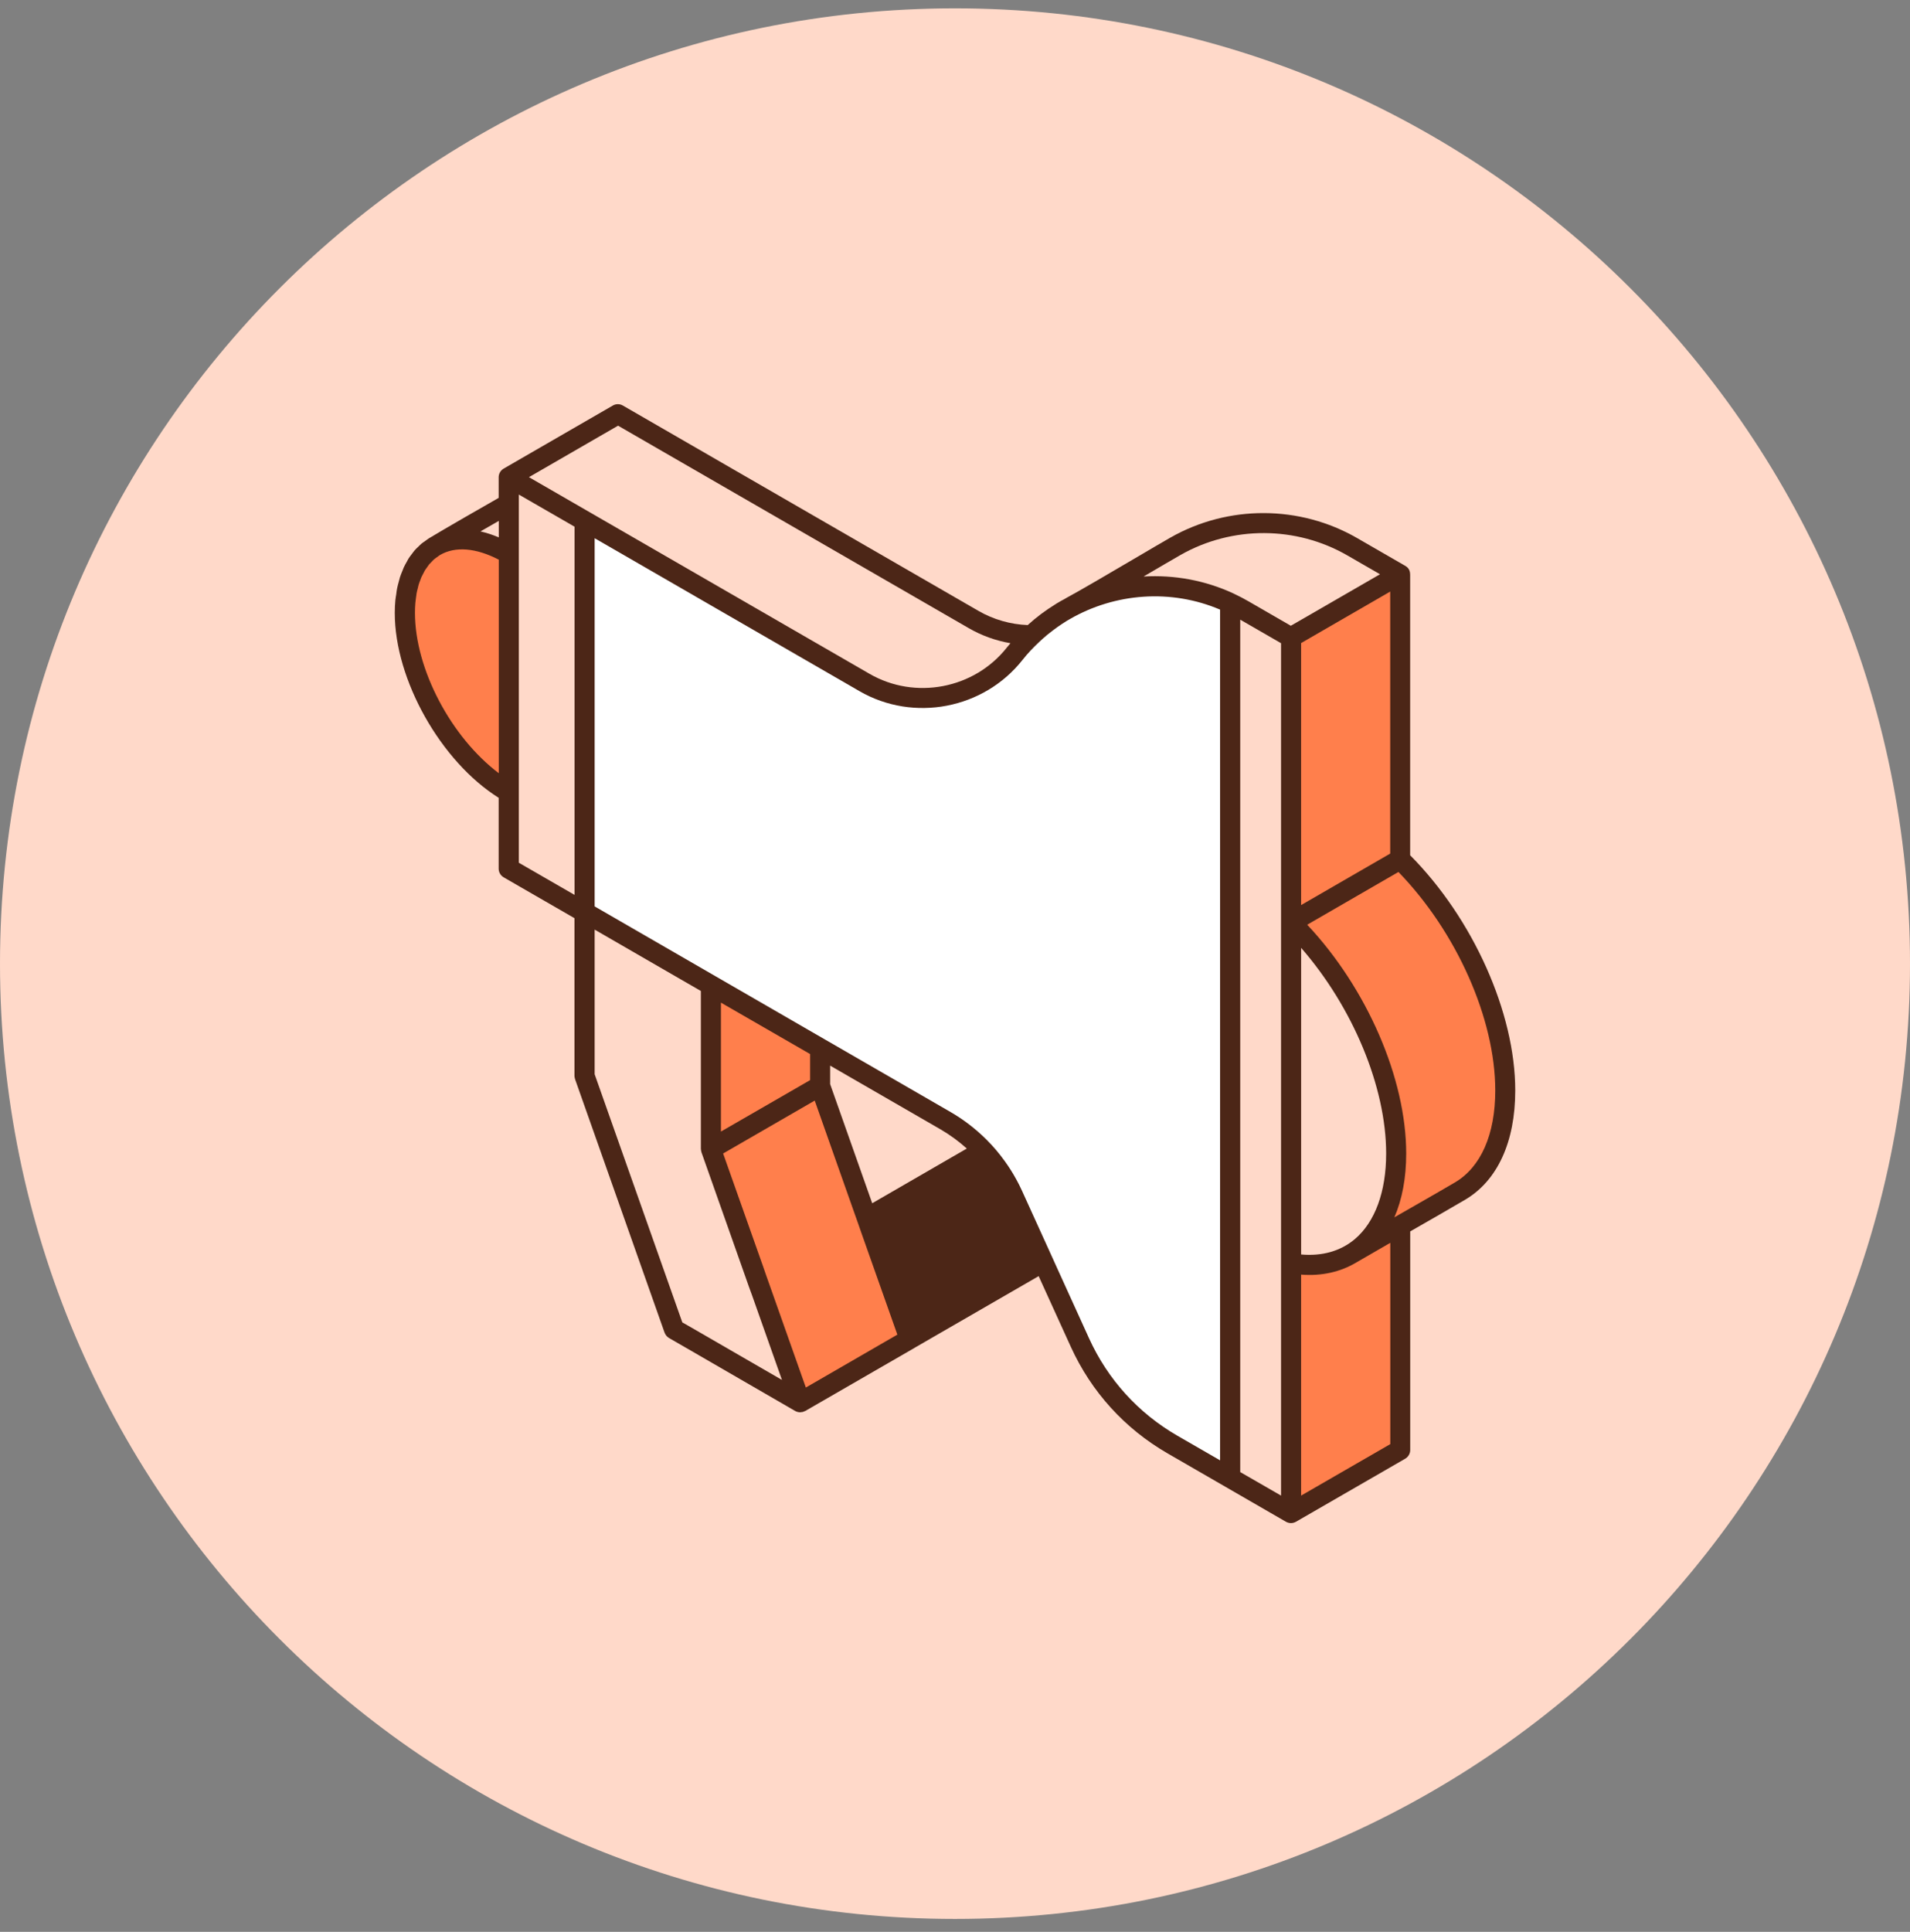
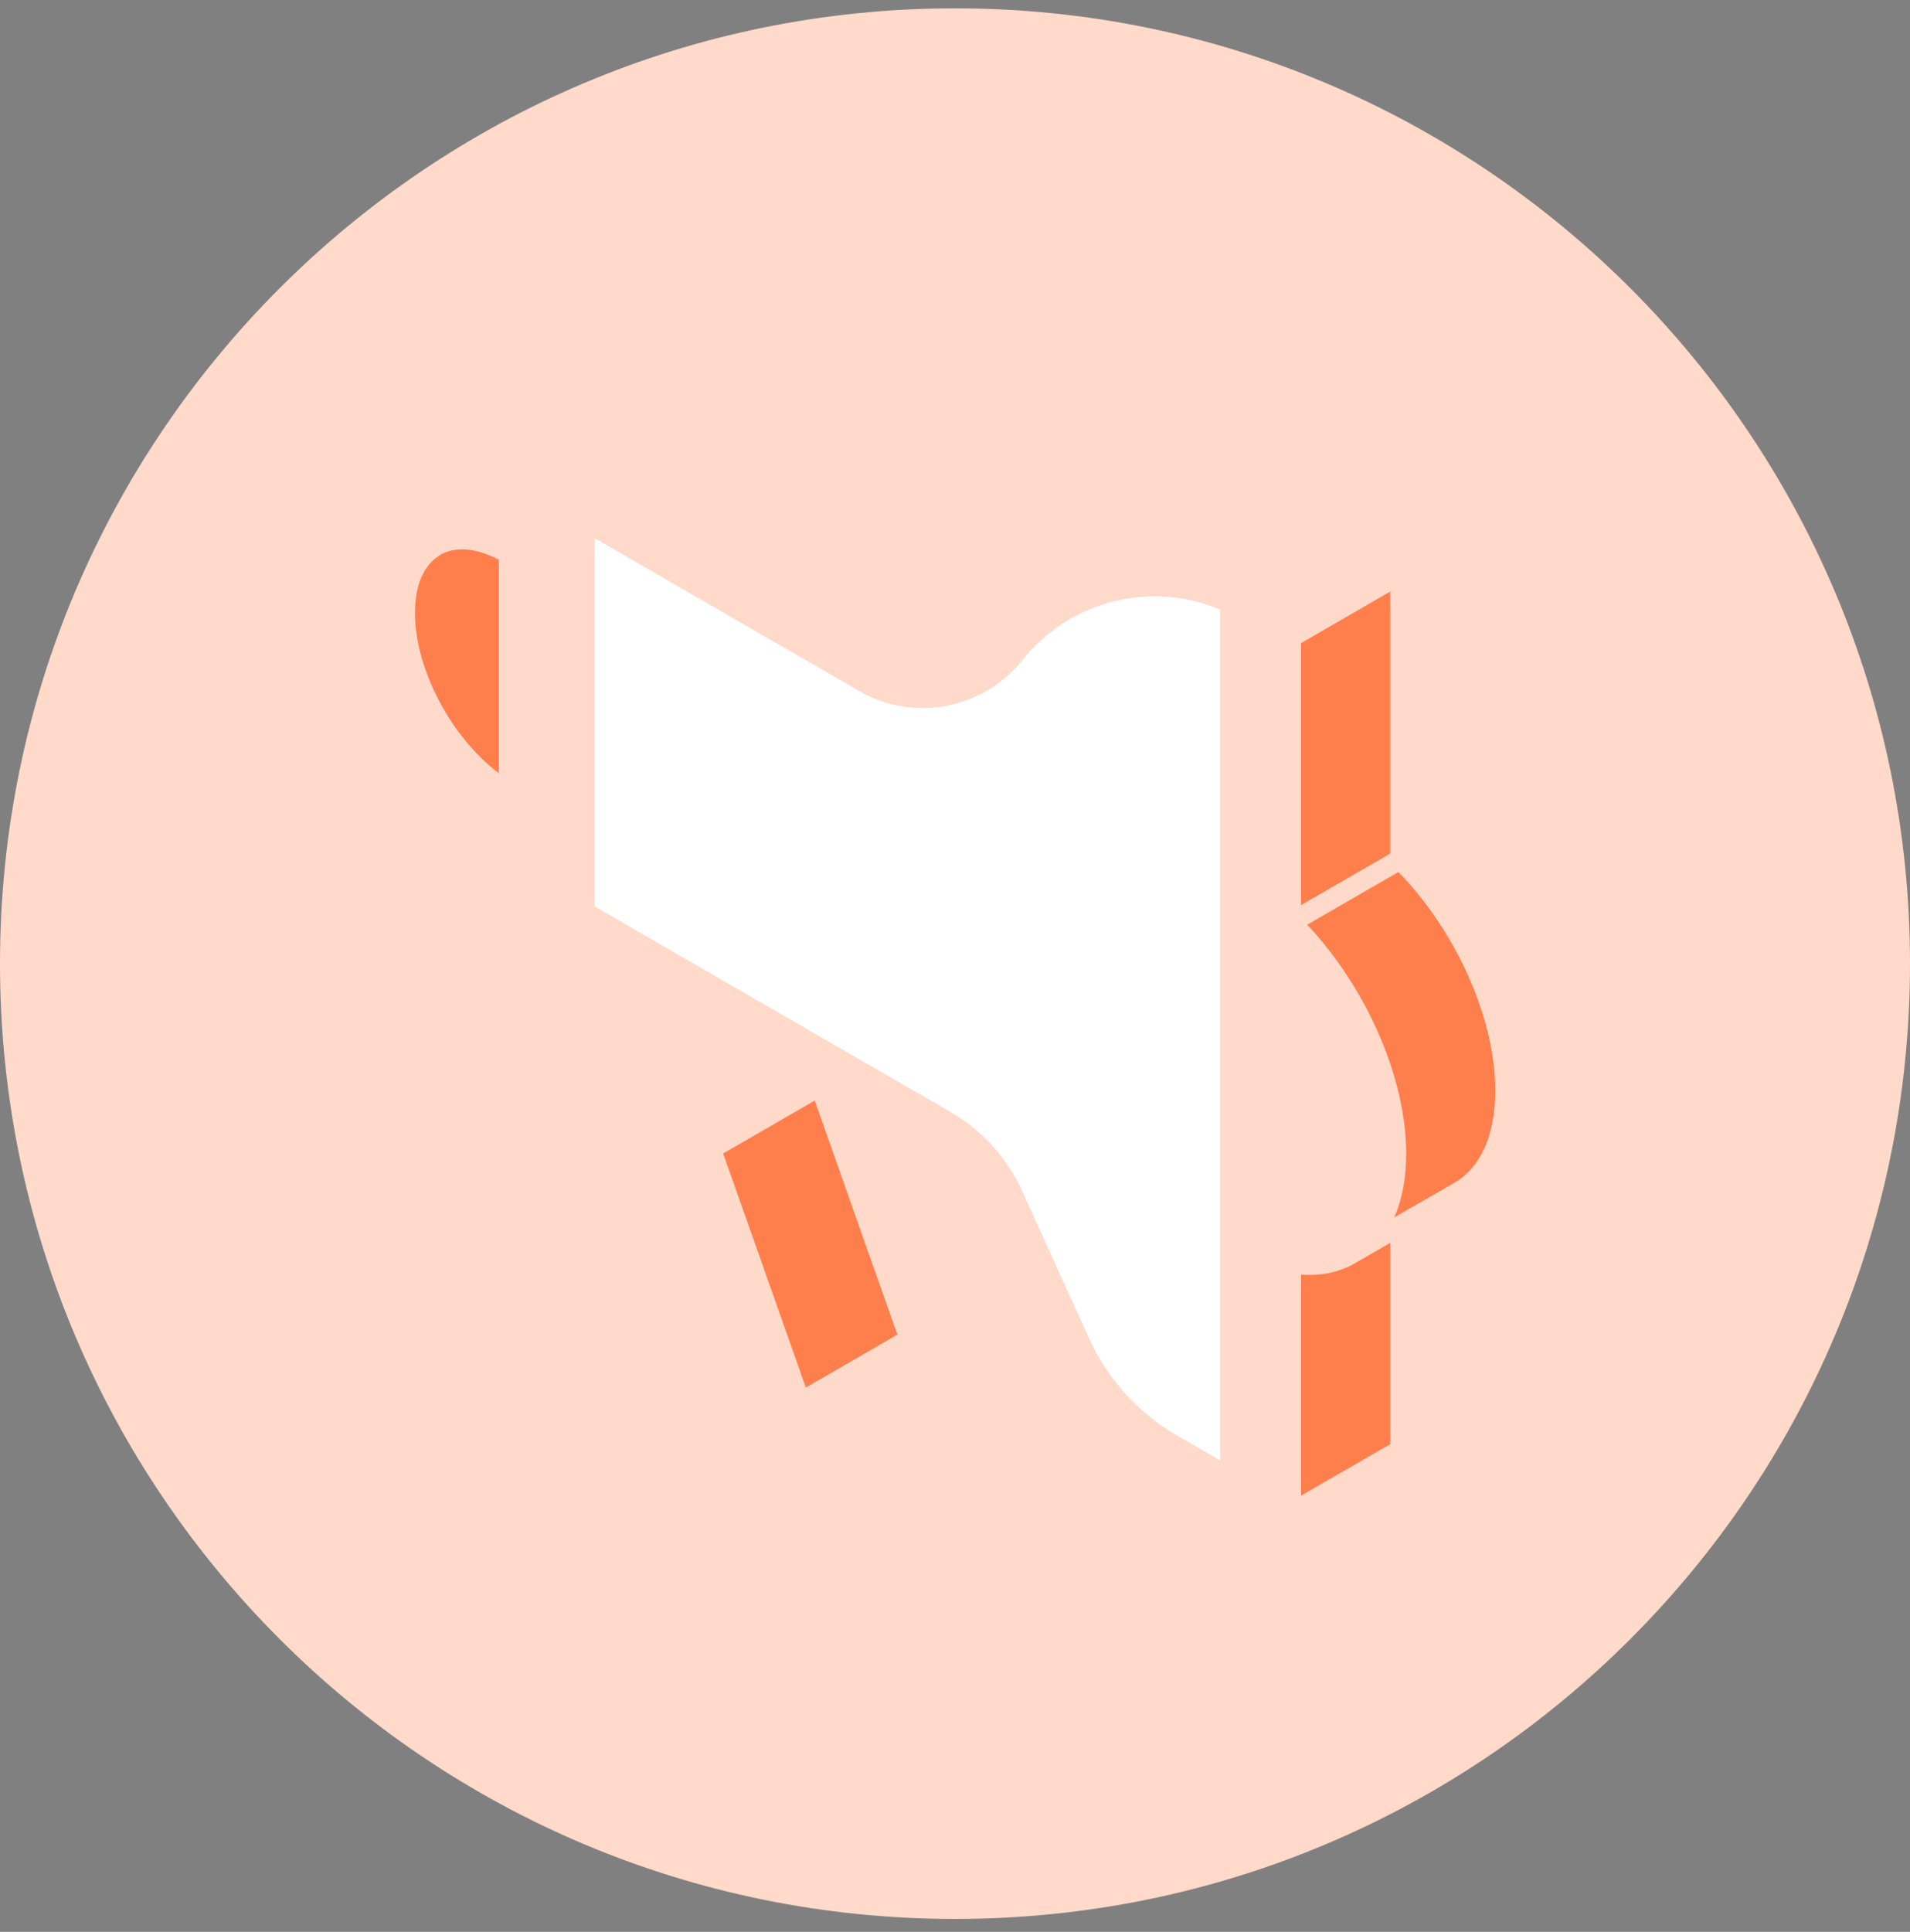
<svg xmlns="http://www.w3.org/2000/svg" width="90" height="91" viewBox="0 0 90 91" fill="none">
  <rect x="0" y="0" width="90" height="91" fill="#808080" stroke="none" />
  <path d="M0 45.393C0 20.54 20.147 0.393 45 0.393V0.393C69.853 0.393 90 20.54 90 45.393V45.393C90 70.246 69.853 90.393 45 90.393V90.393C20.147 90.393 0 70.246 0 45.393V45.393Z" fill="#FFD9C9" />
-   <path d="M27.1 50.843L31.315 62.775C31.318 62.784 31.324 62.791 31.328 62.8C31.34 62.835 31.359 62.866 31.381 62.895C31.391 62.907 31.4 62.92 31.41 62.932C31.438 62.964 31.473 62.992 31.507 63.014C31.513 63.017 31.517 63.024 31.523 63.027L32.458 63.566L37.467 66.464C37.539 66.504 37.621 66.527 37.703 66.527C37.716 66.527 37.725 66.523 37.738 66.523C37.75 66.523 37.763 66.52 37.776 66.517C37.791 66.514 37.81 66.514 37.826 66.511C37.839 66.508 37.848 66.501 37.861 66.498C37.88 66.492 37.895 66.486 37.911 66.476C37.924 66.47 37.933 66.47 37.946 66.464L43.093 63.493C43.099 63.49 43.102 63.487 43.105 63.484L48.942 60.113L50.458 63.443C51.421 65.559 52.993 67.292 55.009 68.458L60.594 71.683C60.667 71.724 60.749 71.746 60.831 71.746C60.912 71.746 60.994 71.724 61.067 71.683L66.214 68.713C66.359 68.628 66.45 68.473 66.45 68.303V58.006C67.014 57.684 68.422 56.878 69.039 56.513C70.561 55.615 71.399 53.788 71.399 51.369C71.399 47.705 69.414 43.276 66.447 40.287V27.057C66.447 27.051 66.444 27.044 66.444 27.041C66.444 26.963 66.425 26.884 66.384 26.814C66.343 26.742 66.28 26.692 66.214 26.654C66.214 26.654 66.211 26.654 66.211 26.651L66.144 26.613L63.955 25.35C61.249 23.787 57.879 23.775 55.16 25.318C54.833 25.504 54.184 25.885 53.456 26.314C52.256 27.019 50.76 27.895 50.265 28.156C50.237 28.172 50.212 28.188 50.184 28.204C50.054 28.273 49.925 28.345 49.799 28.421C49.777 28.434 49.755 28.449 49.73 28.465C49.27 28.749 48.832 29.073 48.426 29.445C47.61 29.413 46.81 29.183 46.107 28.777L29.349 19.103C29.204 19.018 29.022 19.018 28.877 19.103L23.733 22.074C23.588 22.159 23.497 22.313 23.497 22.483V23.453C22.826 23.835 20.948 24.912 20.214 25.356C20.151 25.394 20.098 25.441 20.038 25.482C19.981 25.523 19.918 25.561 19.865 25.605C19.808 25.652 19.758 25.709 19.704 25.759C19.647 25.813 19.587 25.866 19.537 25.926C19.493 25.977 19.455 26.033 19.414 26.087C19.361 26.156 19.304 26.226 19.257 26.301C19.222 26.355 19.197 26.411 19.165 26.468C19.118 26.553 19.068 26.635 19.027 26.726C19.002 26.783 18.983 26.843 18.957 26.903C18.917 27 18.876 27.095 18.844 27.199C18.825 27.265 18.809 27.334 18.791 27.4C18.762 27.504 18.734 27.605 18.712 27.715C18.693 27.807 18.683 27.901 18.671 27.996C18.658 28.087 18.639 28.178 18.63 28.273C18.611 28.465 18.602 28.667 18.602 28.875C18.602 32.031 20.775 35.871 23.497 37.581V40.917C23.497 41.087 23.588 41.242 23.733 41.327L27.069 43.251V50.691C27.075 50.739 27.084 50.792 27.1 50.843ZM41.099 56.68L39.117 51.069V50.197L44.328 53.205C44.772 53.464 45.181 53.766 45.556 54.103L41.099 56.68Z" fill="#4C2617" />
-   <path d="M23.503 25.315V24.537C23.251 24.682 22.951 24.852 22.64 25.032C22.923 25.098 23.21 25.189 23.503 25.315Z" fill="#FFD9C9" />
-   <path d="M63.492 26.166C61.076 24.77 58.068 24.761 55.636 26.137C55.312 26.32 54.666 26.701 53.944 27.123C53.925 27.136 53.907 27.145 53.888 27.158C55.327 27.073 56.792 27.334 58.147 27.968C58.153 27.971 58.159 27.974 58.162 27.977C58.383 28.081 58.6 28.194 58.814 28.317L60.824 29.477L65.026 27.051L63.492 26.166Z" fill="#FFD9C9" />
-   <path d="M29.123 20.052L24.924 22.477L40.973 31.741C43.124 32.982 45.906 32.45 47.446 30.5C47.5 30.431 47.557 30.365 47.613 30.299C46.923 30.179 46.256 29.942 45.648 29.59L29.123 20.052Z" fill="#FFD9C9" />
  <path d="M61.31 59.093C62.299 59.181 63.168 58.935 63.839 58.371C64.79 57.568 65.316 56.138 65.316 54.339C65.316 51.193 63.735 47.431 61.31 44.65V59.093Z" fill="#FFD9C9" />
  <path d="M24.447 23.721V26.077V37.31V40.64L27.074 42.155V24.811L24.447 23.296V23.721Z" fill="#FFD9C9" />
  <path d="M58.44 69.343L60.364 70.451V59.508V43.453V30.299L58.44 29.19V69.343Z" fill="#FFD9C9" />
  <path d="M35.28 60.586L35.12 60.132L33.053 54.279V54.276C33.038 54.229 33.031 54.182 33.028 54.134C33.028 54.131 33.025 54.125 33.025 54.122V46.681L28.02 43.79V50.603L32.02 61.921L32.152 62.293L32.237 62.34L32.719 62.617L36.846 65.002L35.444 61.036L35.28 60.586Z" fill="#FFD9C9" />
  <path d="M50.414 29.161C50.37 29.187 50.322 29.212 50.278 29.24C50.124 29.335 49.973 29.435 49.825 29.539C49.696 29.631 49.573 29.725 49.45 29.823C49.409 29.854 49.368 29.886 49.33 29.917C49.207 30.021 49.088 30.128 48.968 30.239C48.691 30.5 48.423 30.777 48.184 31.083C46.357 33.398 43.052 34.034 40.498 32.557L28.02 25.353V42.697L33.735 45.998L38.879 48.969L44.797 52.386C45.424 52.749 45.988 53.19 46.492 53.691C46.801 53.999 47.084 54.333 47.34 54.689C47.538 54.963 47.721 55.25 47.884 55.549C47.979 55.719 48.067 55.895 48.149 56.075L49.374 58.768L49.57 59.2L49.765 59.631L51.318 63.046C52.2 64.983 53.639 66.568 55.482 67.632L57.492 68.791V28.717C55.18 27.731 52.543 27.933 50.414 29.161Z" fill="white" />
  <path d="M61.596 43.56C64.402 46.54 66.261 50.795 66.261 54.339C66.261 55.492 66.069 56.5 65.703 57.344L65.744 57.319C65.763 57.306 67.789 56.154 68.56 55.697C69.782 54.975 70.457 53.438 70.457 51.369C70.457 47.986 68.633 43.897 65.895 41.075L61.596 43.56Z" fill="#FF7F4C" />
  <path d="M65.507 27.866L61.309 30.292V42.634L65.507 40.208V27.866Z" fill="#FF7F4C" />
  <path d="M61.309 60.041V70.451L65.511 68.026V58.544L63.914 59.467C63.161 59.918 62.282 60.116 61.309 60.041Z" fill="#FF7F4C" />
-   <path d="M38.173 49.652L33.971 47.23V53.303L38.173 50.88V49.652Z" fill="#FF7F4C" />
  <path d="M40.585 58.066L40.428 57.615L40.267 57.161L38.39 51.844L34.074 54.336L35.955 59.65L36.112 60.104L36.273 60.557L37.971 65.358V65.361L42.283 62.869V62.866L40.585 58.066Z" fill="#FF7F4C" />
  <path d="M20.74 26.14C20.687 26.172 20.64 26.21 20.589 26.247C20.545 26.279 20.501 26.307 20.46 26.342C20.419 26.377 20.381 26.418 20.343 26.459C20.302 26.499 20.262 26.537 20.224 26.581C20.192 26.622 20.164 26.666 20.132 26.71C20.095 26.761 20.057 26.811 20.022 26.865C19.997 26.906 19.975 26.956 19.953 27C19.921 27.063 19.887 27.123 19.855 27.189C19.836 27.237 19.82 27.287 19.802 27.334C19.773 27.407 19.745 27.476 19.723 27.555C19.707 27.608 19.698 27.668 19.682 27.725C19.663 27.8 19.641 27.876 19.628 27.958C19.616 28.034 19.606 28.115 19.597 28.191C19.587 28.26 19.578 28.323 19.572 28.396C19.559 28.547 19.553 28.704 19.553 28.868C19.553 31.536 21.27 34.74 23.503 36.422V26.364C22.435 25.81 21.462 25.724 20.74 26.14Z" fill="#FF7F4C" />
</svg>